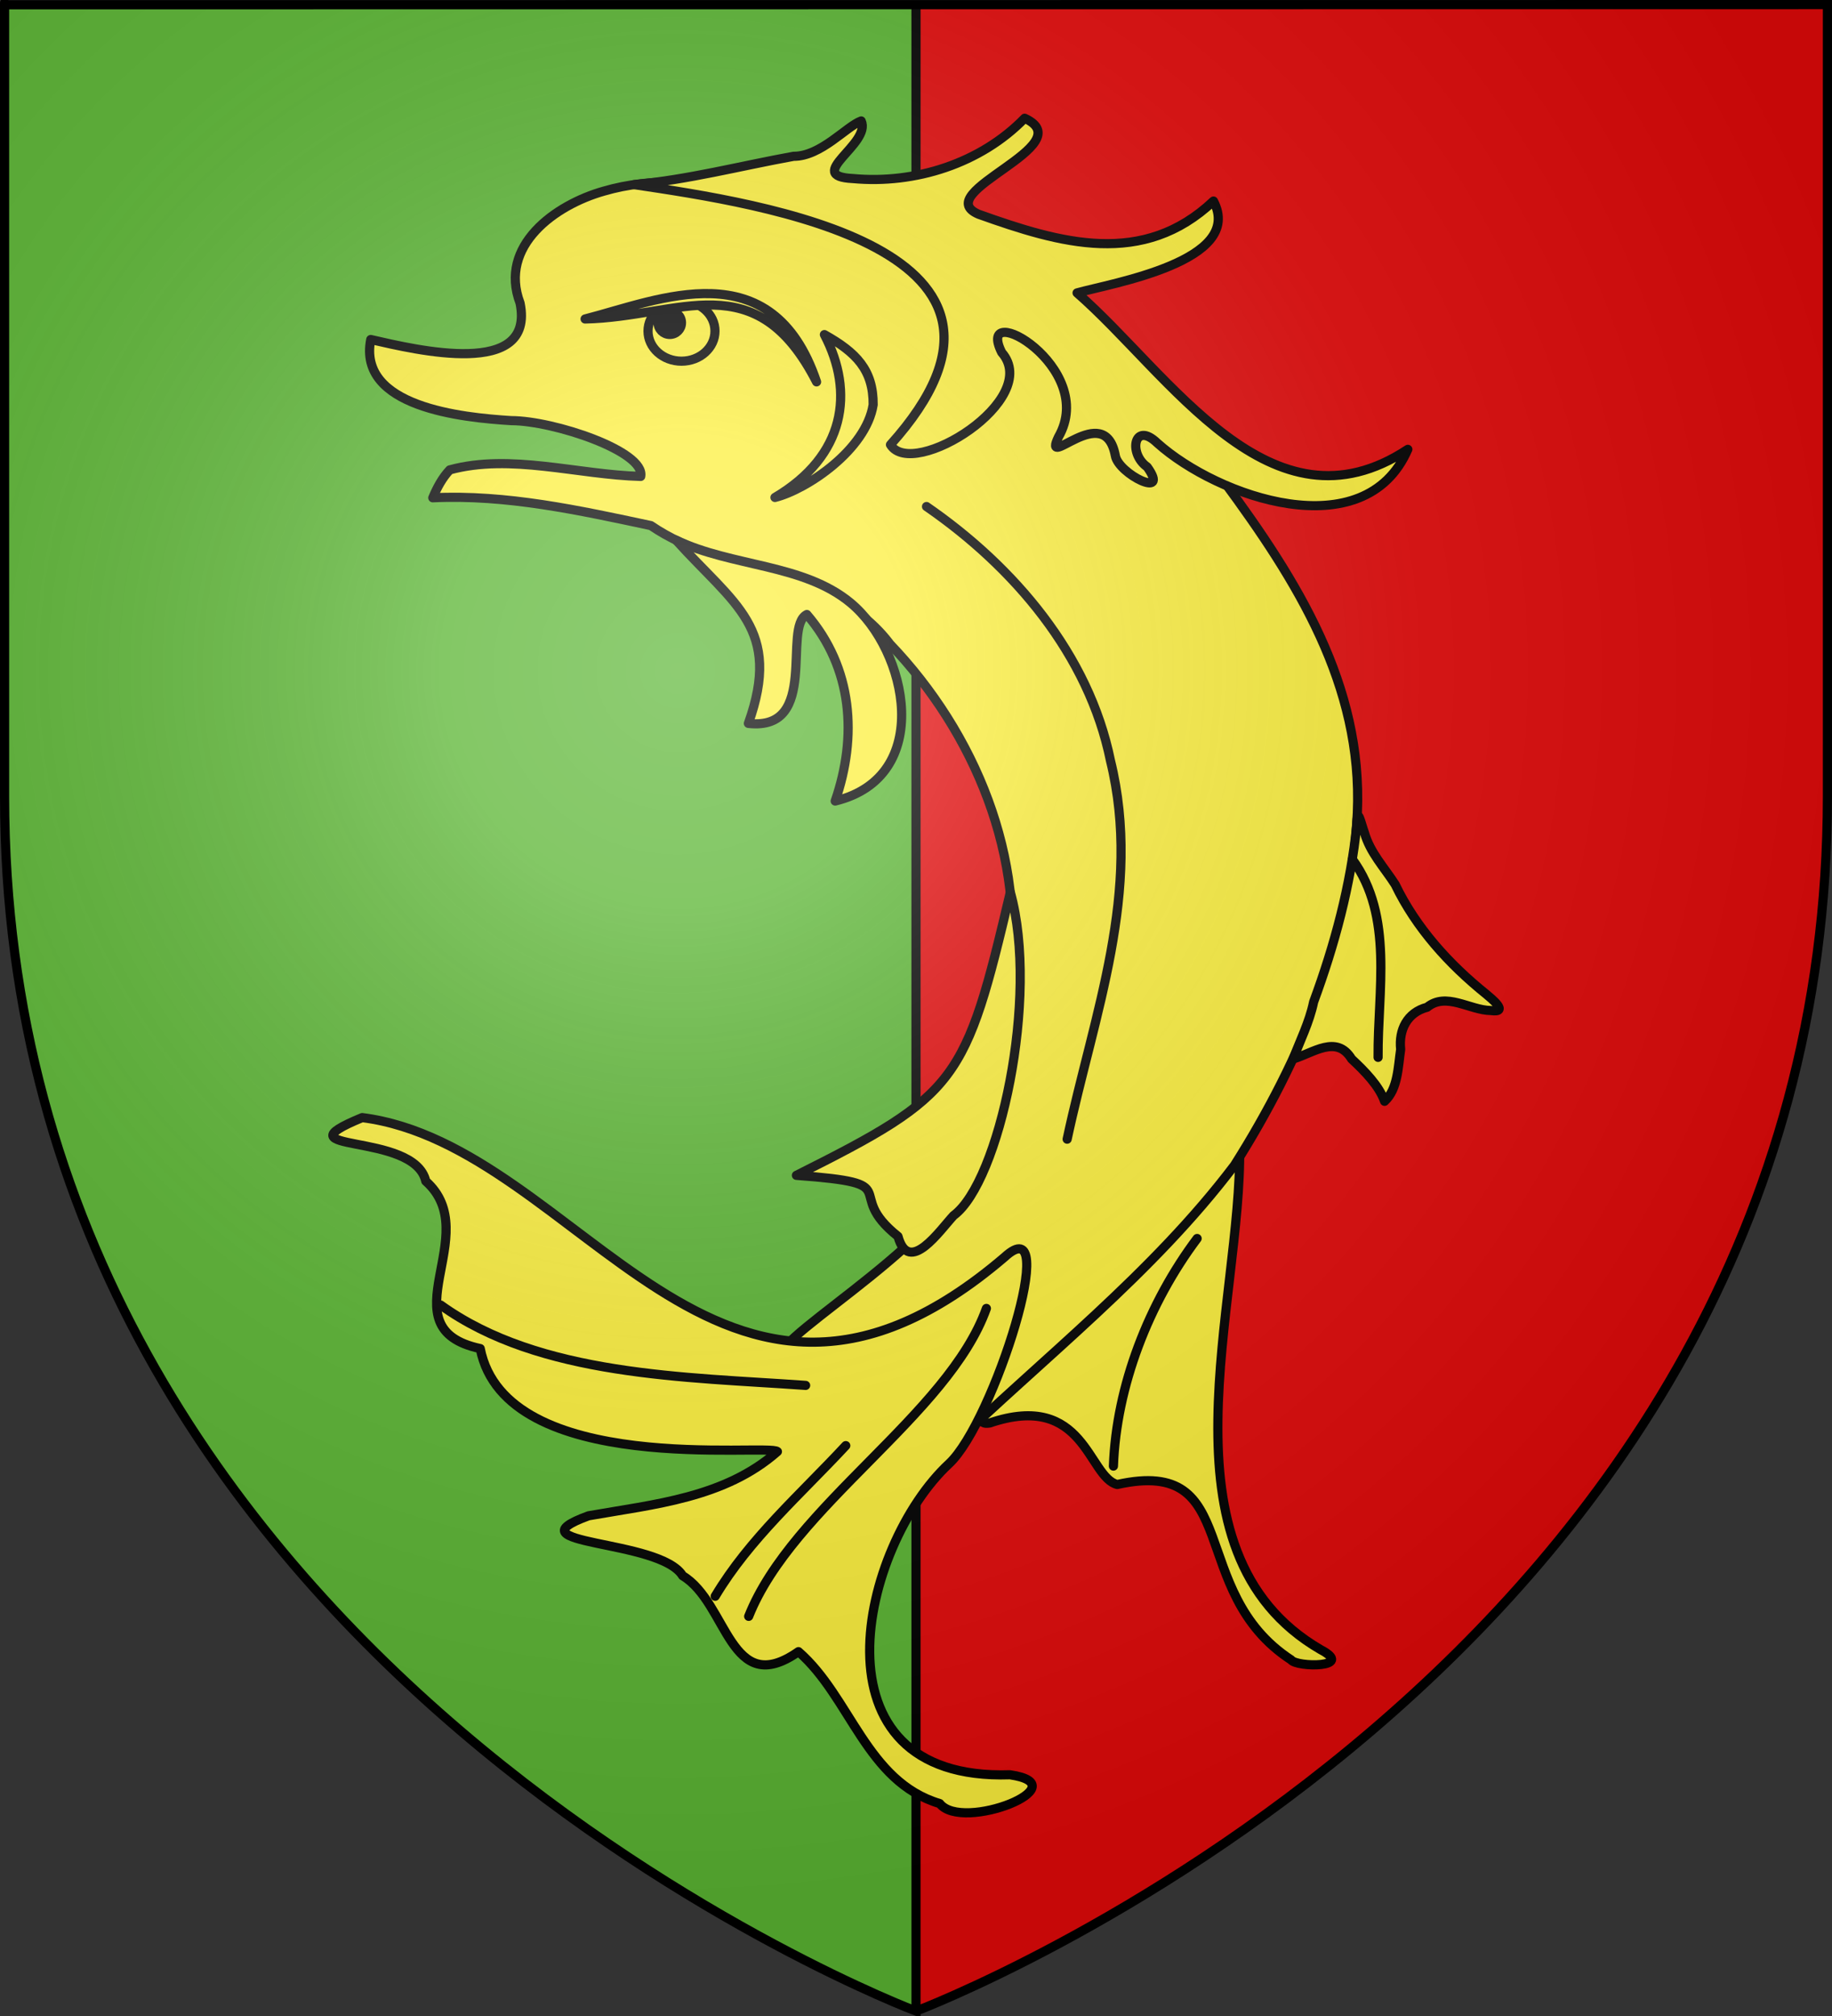
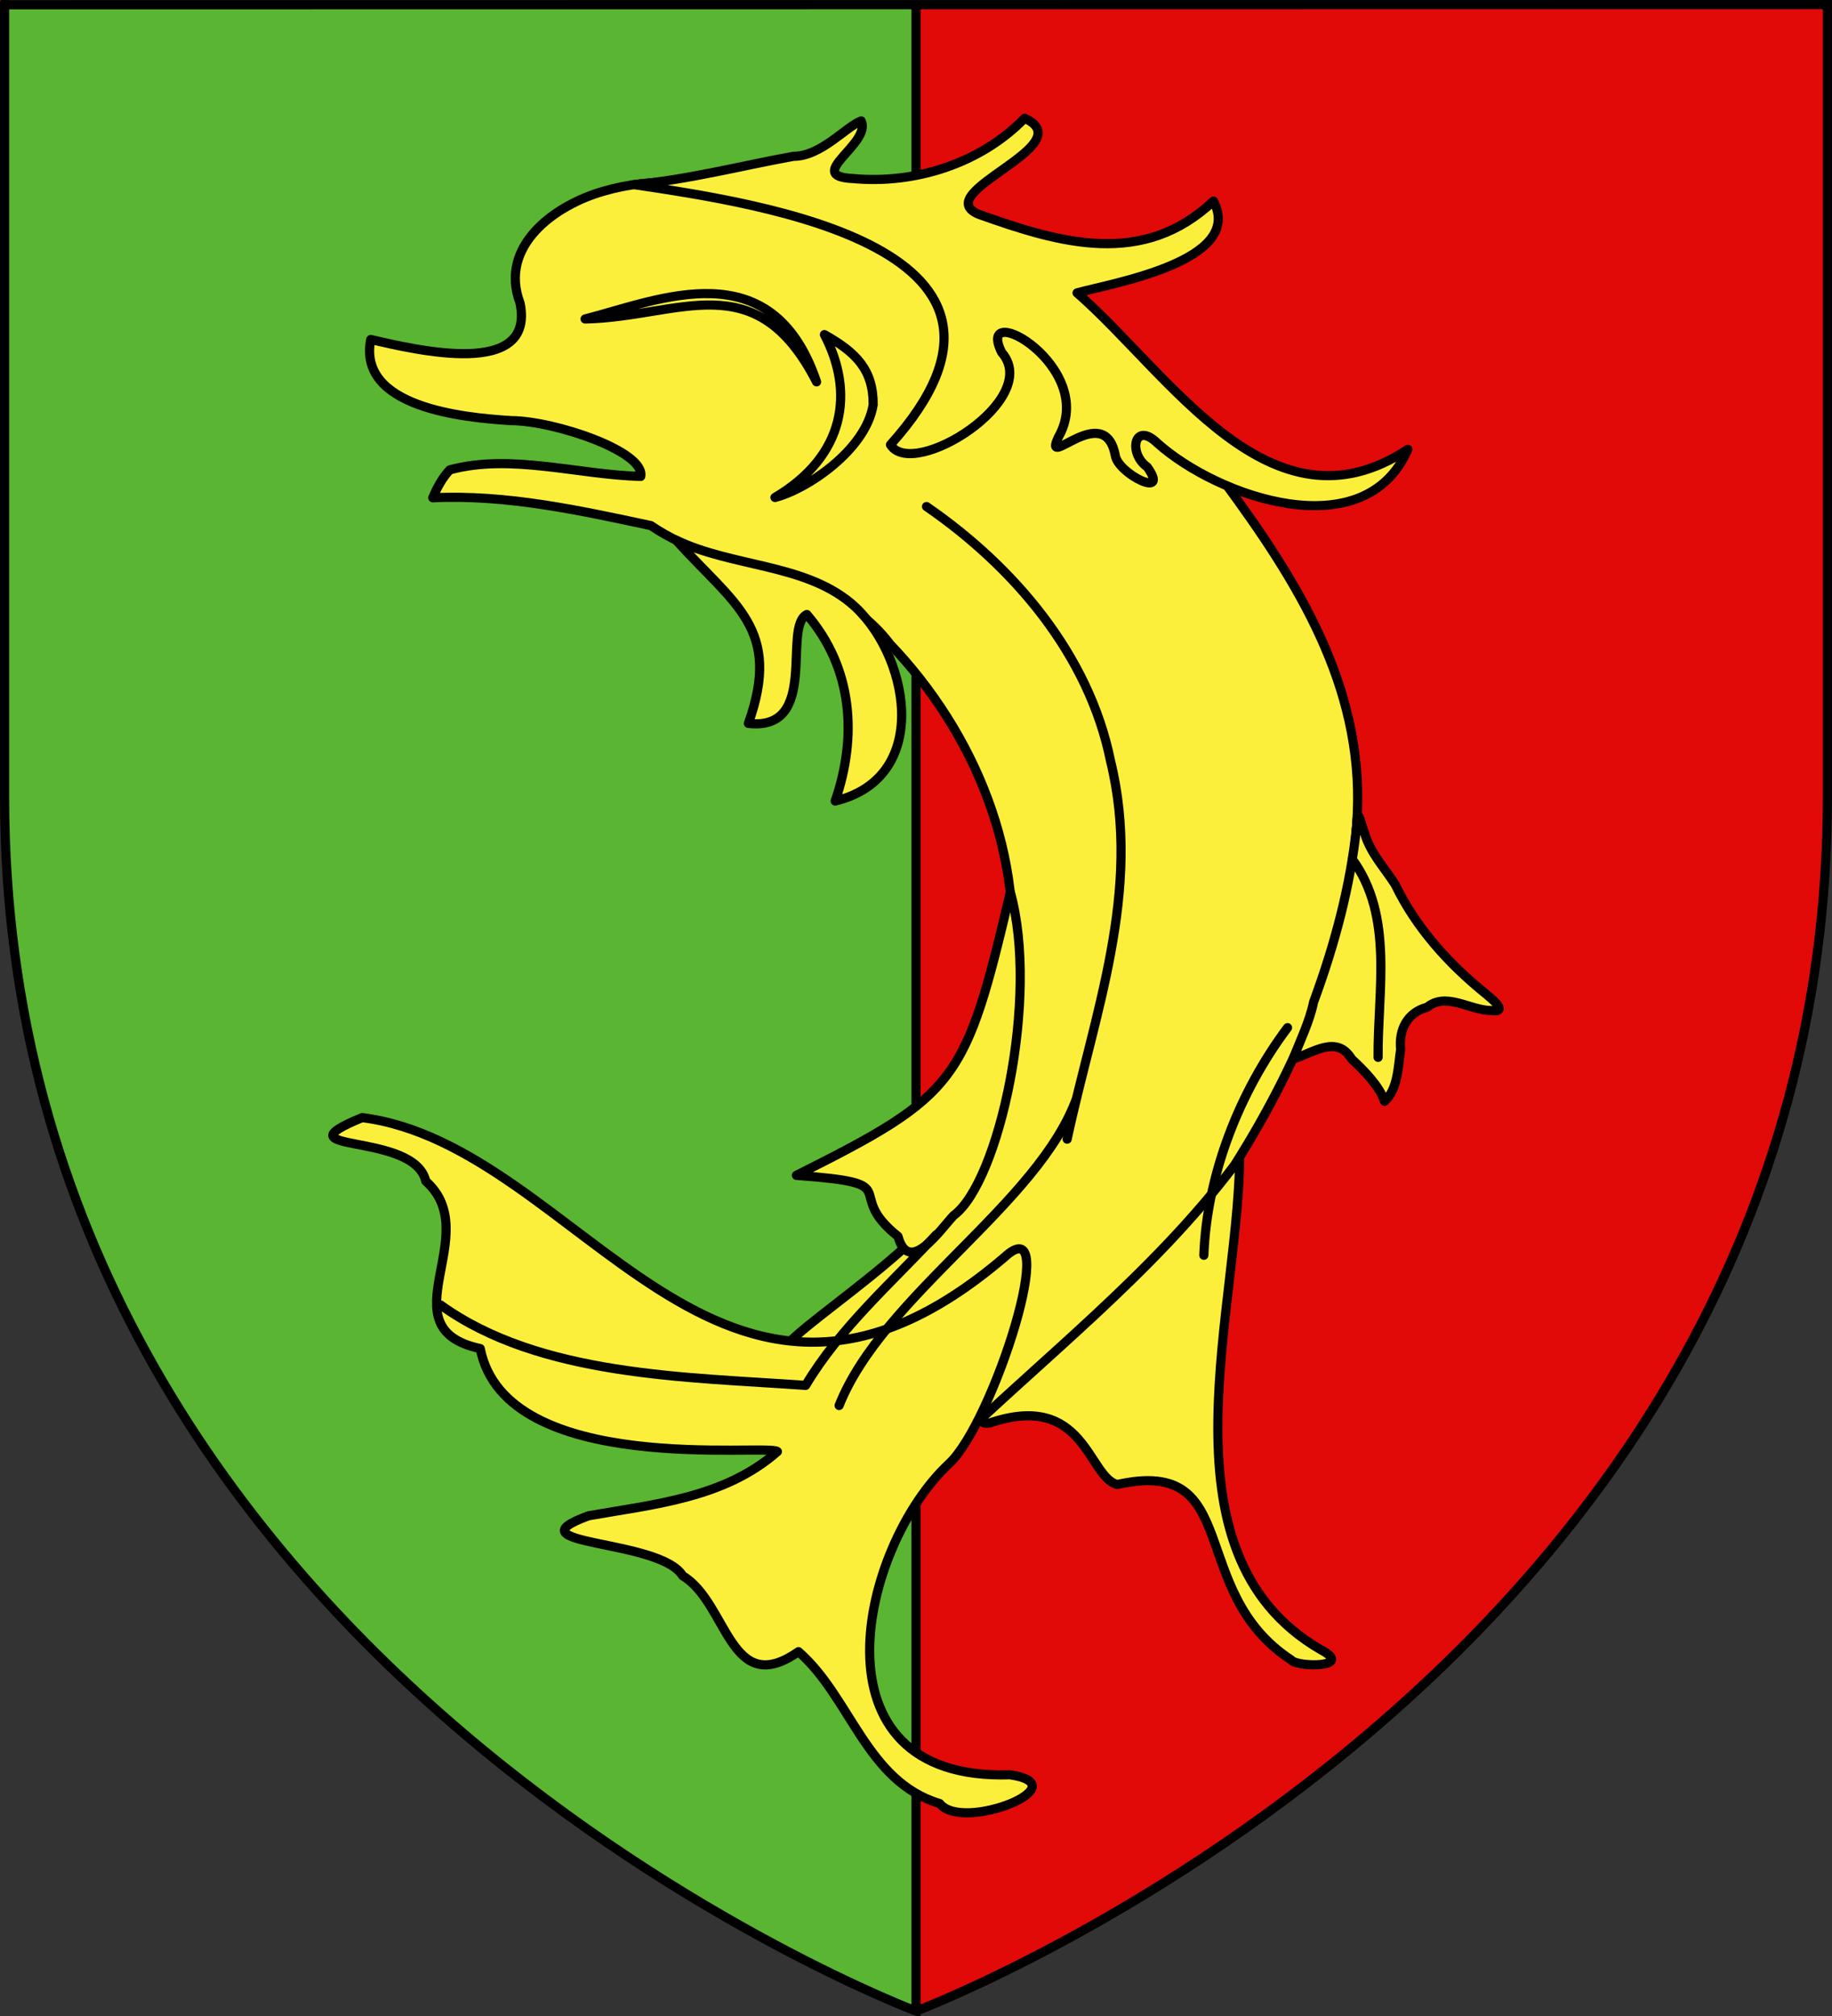
<svg xmlns="http://www.w3.org/2000/svg" height="660" width="600">
  <rect width="100%" height="100%" fill="#333333" stroke="none" />
  <radialGradient id="a" cx="221.445" cy="226.331" gradientTransform="matrix(1.353 0 0 1.349 -77.629 -85.747)" gradientUnits="userSpaceOnUse" r="300">
    <stop offset="0" stop-color="#fff" stop-opacity=".314" />
    <stop offset=".19" stop-color="#fff" stop-opacity=".251" />
    <stop offset=".6" stop-color="#6b6b6b" stop-opacity=".125" />
    <stop offset="1" stop-opacity=".125" />
  </radialGradient>
  <g>
    <path d="m1.5 1.5v259.246c0 13.518.669 26.641 1.938 39.391 25.57 256.446 296.562 358.363 296.562 358.363v-358.363-298.637z" fill="#5ab532" fill-rule="evenodd" />
    <path d="m300 1.5v298.637 358.363s271.164-102.986 296.562-358.363c1.269-12.75 1.938-25.873 1.938-39.391v-259.246z" fill="#e20909" fill-rule="evenodd" />
    <path d="m300 658.5v-657" fill="none" stroke="#000" stroke-width="3" />
  </g>
  <g fill="#fcef3c" stroke="#000" stroke-linecap="round" stroke-linejoin="round" stroke-width="3.012" transform="matrix(.996 0 0 .996 300.241 301.154)">
    <g stroke-width="3.012">
      <path d="m132.817 239.868c-55.531-32.229-25.677-114.303-26.656-165.347-7.455 11.71-16.871 21.948-26.914 31.459-3.007 5.34-72.016 62.061-55.254 59.39 31.305-10.636 32.299 17.809 41.938 20.215 41.652-9.258 22.511 35.028 57.18 57.653 1.833 2.501 21.159 2.63 9.707-3.369z" fill="#fcef3c" />
      <path d="m-159.133-138.746c24.25-1.15 48.152 4.123 71.717 9.145 24.41 16.717 59.674 13.75 78.644 38.971 27.911 29.159 45.031 70.349 39.075 111.014-2.604 21.411-8.635 42.312-15.148 62.743-6.877 24.208-70.32 58.805-58.181 60.926 51.563-4.822 102.135-51.795 53.131 23.06-4.996 8.693-12.215 20.864-.436 7.751 31.994-30.936 67.875-58.592 94.826-94.239 22.067-34.866 38.319-74.168 40.387-115.76 1.857-42.096-19.966-76.538-43.815-108.899-39.145-43.925-141.194-113.898-203.968-95.502-15.957 4.5-34.682 17.928-27.529 36.816 5.028 24.863-34.029 15.398-49.104 11.953-4.375 22.198 29.952 25.65 46.198 26.663 13.897.009 44.15 10.075 42.573 18.337-20.727-.547-42.799-7.594-62.789-2.149-2.479 2.64-4.202 5.875-5.581 9.172z" fill="#fcef3c" />
      <path d="m30.672 281c-67.241 2.211-49.133-75.271-20.031-102.273 14.664-13.607 37.319-85.449 18.202-67.851-93.876 80.122-139.219-36.669-211.186-45.889-29.329 12.079 17.12 4.257 20.905 20.889 19.713 17.498-13.645 48.255 17.904 55.031 8.354 42.581 95.043 31.111 97.721 33.857-17.323 15.24-40.431 17.284-62.089 21.105-27.188 9.915 23.461 7.465 30.934 19.717 14.906 8.922 15.447 40.778 38.078 24.944 17.168 14.916 22.285 42.709 46.448 49.93 7.449 9.525 46.341-6.061 23.113-9.459zm156.589-256.584c-12.252-9.855-23.057-21.78-29.923-36.029-3.573-5.601-8.289-10.498-10.128-17.083-1.164-3.12-2.33-9.096-2.52-2.509-1.946 19.755-7.3 39.498-14.184 58.184-1.401 6.754-4.51 12.741-6.692 18.718 6.516-1.906 14.236-8.102 19.178.009 4.381 4.078 9.067 8.862 10.843 13.924 4.403-4.01 4.446-11.361 5.292-17.064-.683-6.423 2.155-12.146 8.694-13.846 6.264-5.1 13.949.959 20.929 1.077 6.368.869.002-4.096-1.489-5.38z" fill="#fcef3c" />
      <path d="m-6.164 104.035c3.564 13.006 13.787-2.032 18.279-6.853 14.978-10.939 28.267-71.665 18.663-106.282-14.74 62.541-17.199 66.447-70.345 93.067 37.391 2.745 14.742 5.177 33.402 20.067zm-15.624-208.263c-15.551-12.865-38.816-11.749-57.368-20.603 19.142 21.256 34.976 29.004 23.795 60.249 23.571 2.625 11.07-31.747 19.232-35.796 15.126 17.599 16.641 40.121 9.316 61.314 32.619-7.945 23.909-49.539 5.025-65.164zm-71.169-137.455c17.663-1.581 35.043-6.151 52.464-9.306 8.979.063 17.437-9.911 22.23-11.618 3.462 7.514-19.153 18.164-2.741 18.932 20.475 1.903 42.036-4.959 56.494-19.825 19.237 8.88-31.791 24.423-15.148 31.555 26.949 9.645 54.098 17.525 77.236-4.334 10.434 19.811-33.771 27.06-44.856 30.192 30.475 26.525 63.642 81.227 108.763 51.426-14.172 32.609-62.452 15.764-82.371-2.068-7.662-7.396-9.644 3.454-3.334 7.845 7.827 10.958-9.538 2.25-10.484-3.734-3.504-18.631-24.288 5.697-18.694-6.106 13.191-22.968-27.815-46.096-18.653-27.781 13.578 15.446-29.312 42.118-36.585 30.318 58.094-64.629-42.599-79.256-84.321-85.492z" fill="#fcef3c" />
-       <path d="m3.215-135.866c28.721 19.809 53.379 48.631 60.489 83.529 10.554 42.933-5.429 83.226-14.244 124.416m93.788-91.994c13.705 18.837 8.271 43.244 8.459 65.101m-308.239 81.421c32.589 23.478 80.784 23.606 119.997 26.403m-29.735 69.301c11.288-18.91 28.094-33.526 42.934-49.506m-31.926 56.119c14.381-36.266 65.641-66.193 78.168-101.217m41.769 51.829c.947-26.301 11.652-53.661 27.525-74.812" fill="none" />
+       <path d="m3.215-135.866c28.721 19.809 53.379 48.631 60.489 83.529 10.554 42.933-5.429 83.226-14.244 124.416m93.788-91.994c13.705 18.837 8.271 43.244 8.459 65.101m-308.239 81.421c32.589 23.478 80.784 23.606 119.997 26.403c11.288-18.91 28.094-33.526 42.934-49.506m-31.926 56.119c14.381-36.266 65.641-66.193 78.168-101.217m41.769 51.829c.947-26.301 11.652-53.661 27.525-74.812" fill="none" />
      <path d="m-30.364-192.38c9.93 18.955 6.896 39.85-16.258 53.531 10.445-2.598 29.972-15.695 32.295-30.491.07-11.419-5.558-17.162-16.037-23.041z" fill="#fcef3c" fill-rule="evenodd" />
    </g>
    <g fill="#fcef3c" stroke-width="1.411" transform="matrix(2.135 0 0 2.134 -736.143 -681.911)">
-       <ellipse cx="308.567" cy="228.853" fill="#fcef3c" rx="5.157" ry="4.639" stroke-width="1.411" />
-       <circle cx="306.762" cy="227.568" fill="#000" r="1.804" stroke-width="1.411" />
      <path d="m293.72 226.99c11.406-2.942 28.796-10.682 35.65 9.687-9.382-18.326-20.979-9.995-35.65-9.687z" fill="#fcef3c" stroke-width="1.411" />
    </g>
  </g>
-   <path d="m300 658.5s298.5-112.32 298.5-397.772c0-285.452 0-258.552 0-258.552h-597v258.552c0 285.452 298.5 397.772 298.5 397.772z" fill="url(#a)" fill-rule="evenodd" />
  <path d="m300 658.397s-298.5-112.303-298.5-397.709c0-285.406 0-259.13 0-259.13l597-.059v259.188c0 285.407-298.5 397.709-298.5 397.709z" fill="none" stroke="#000" stroke-width="3" />
</svg>